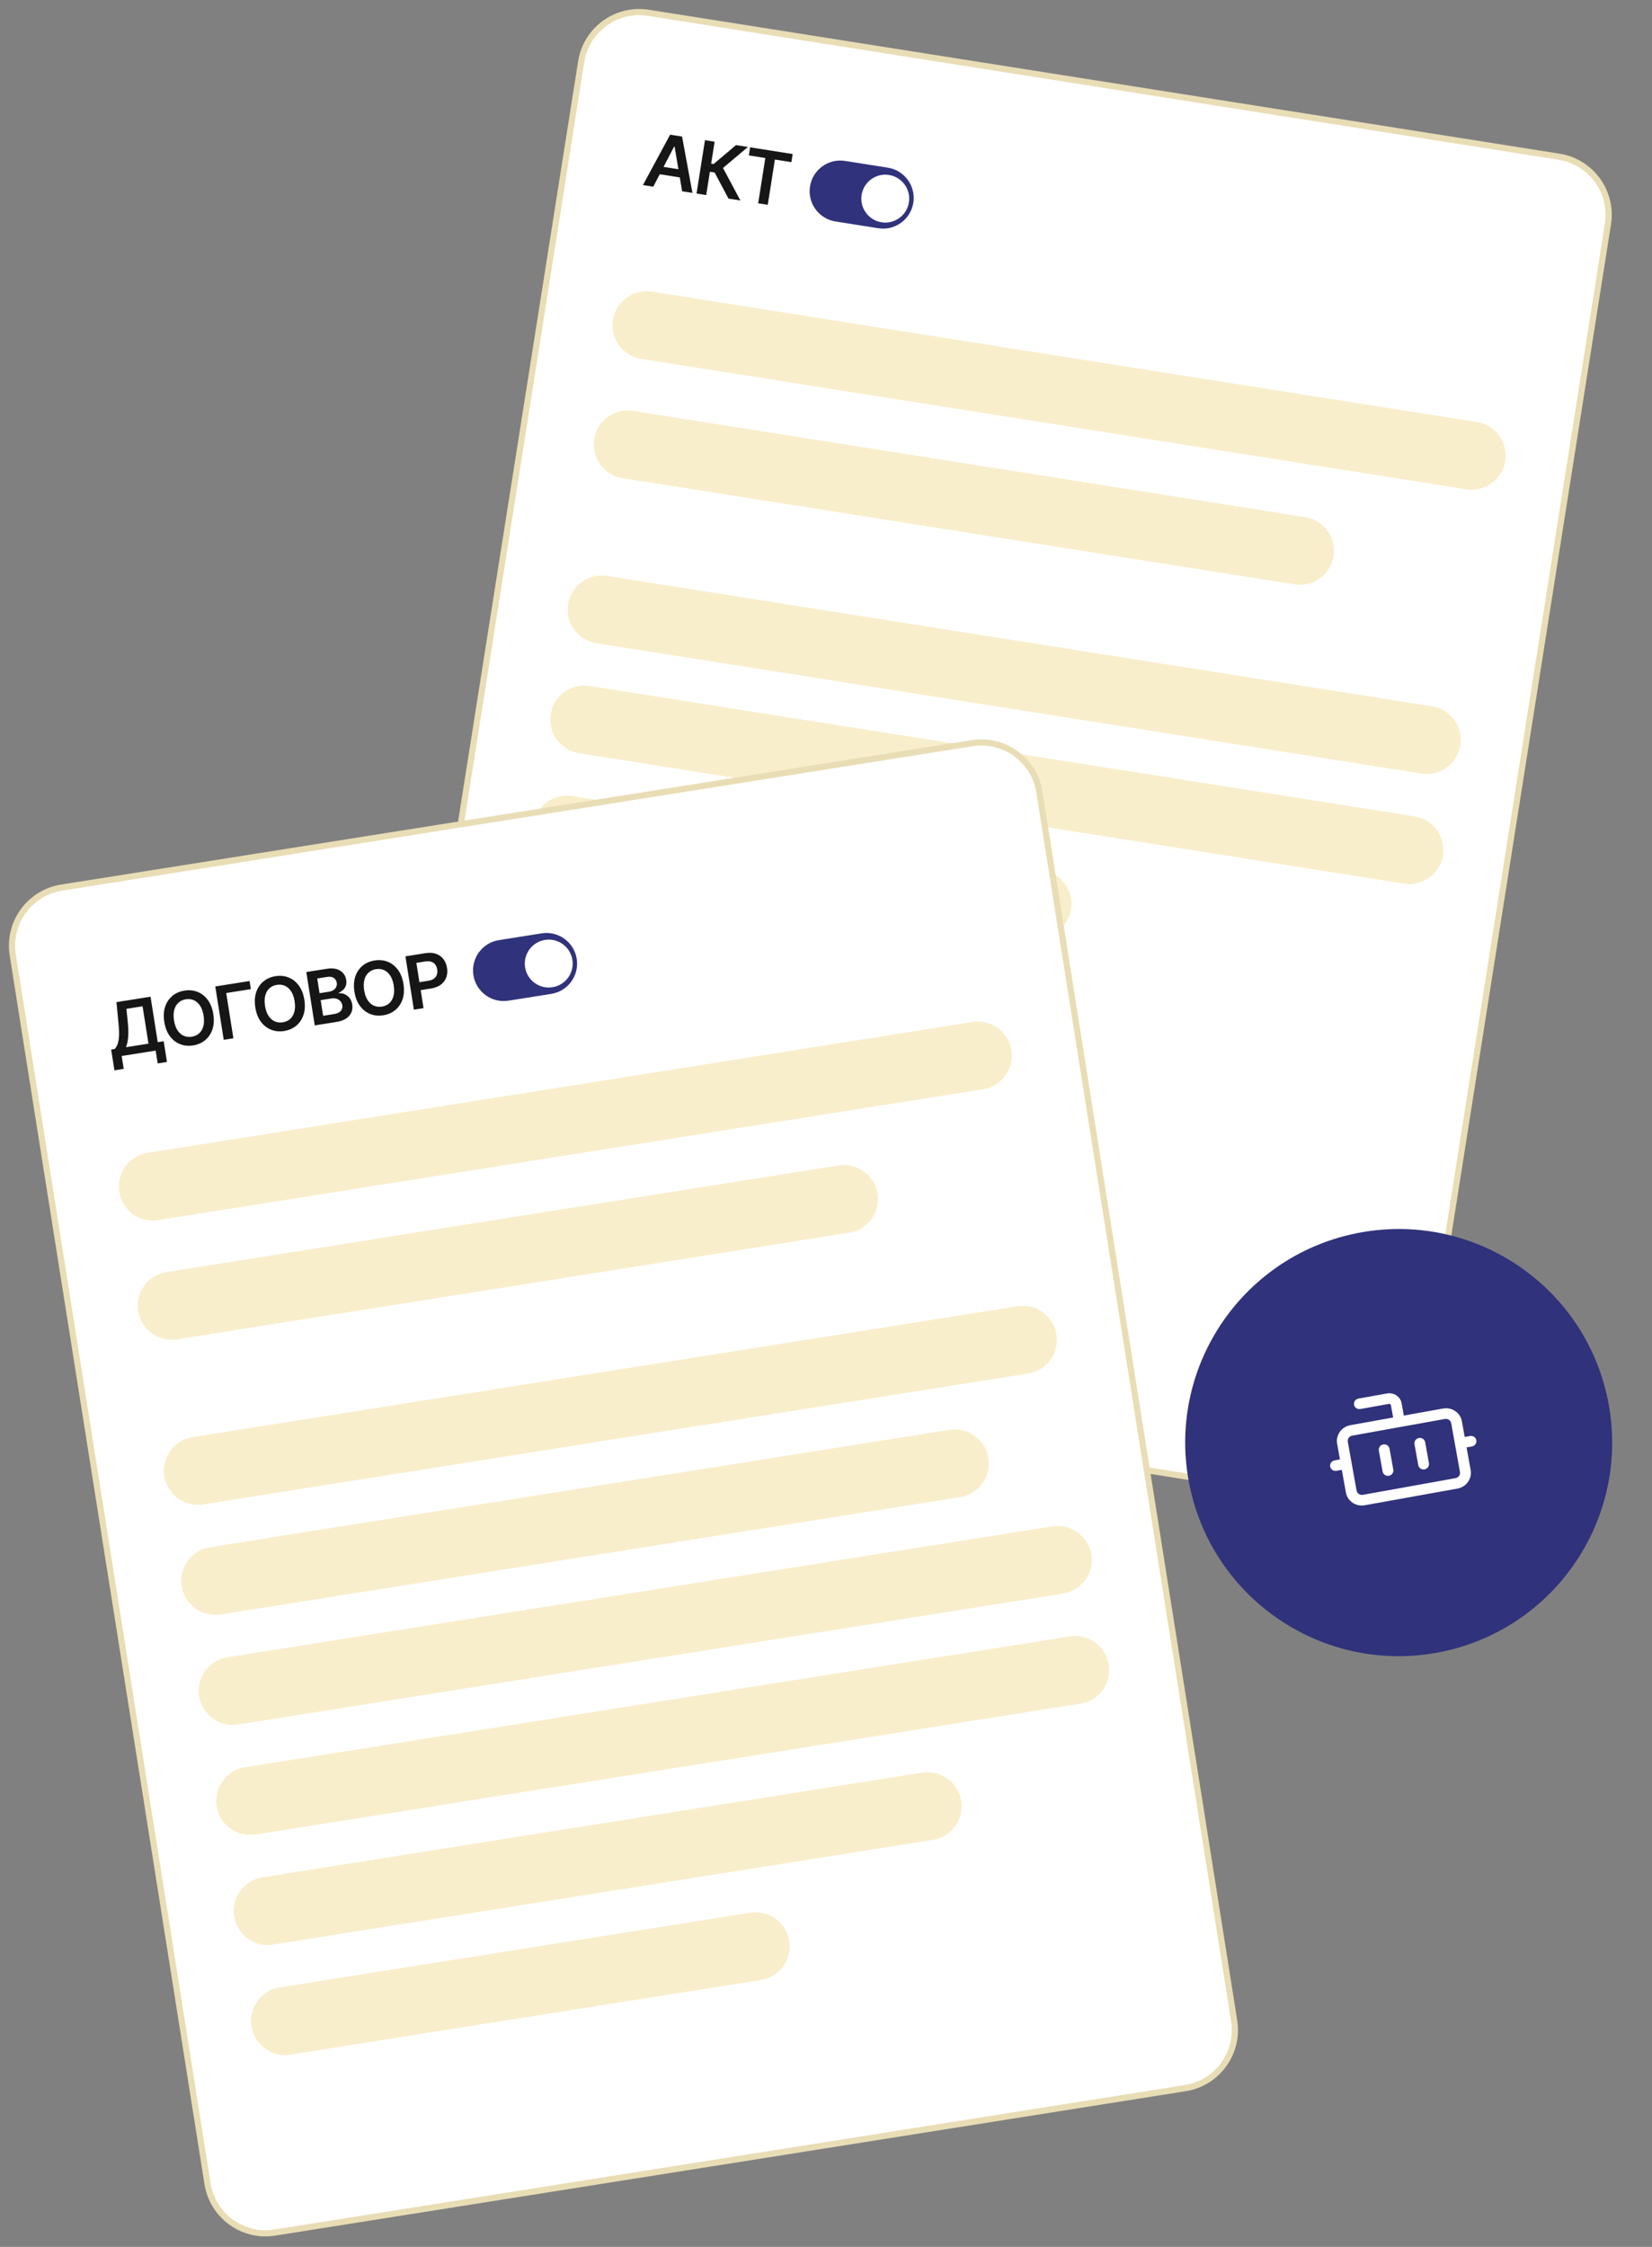
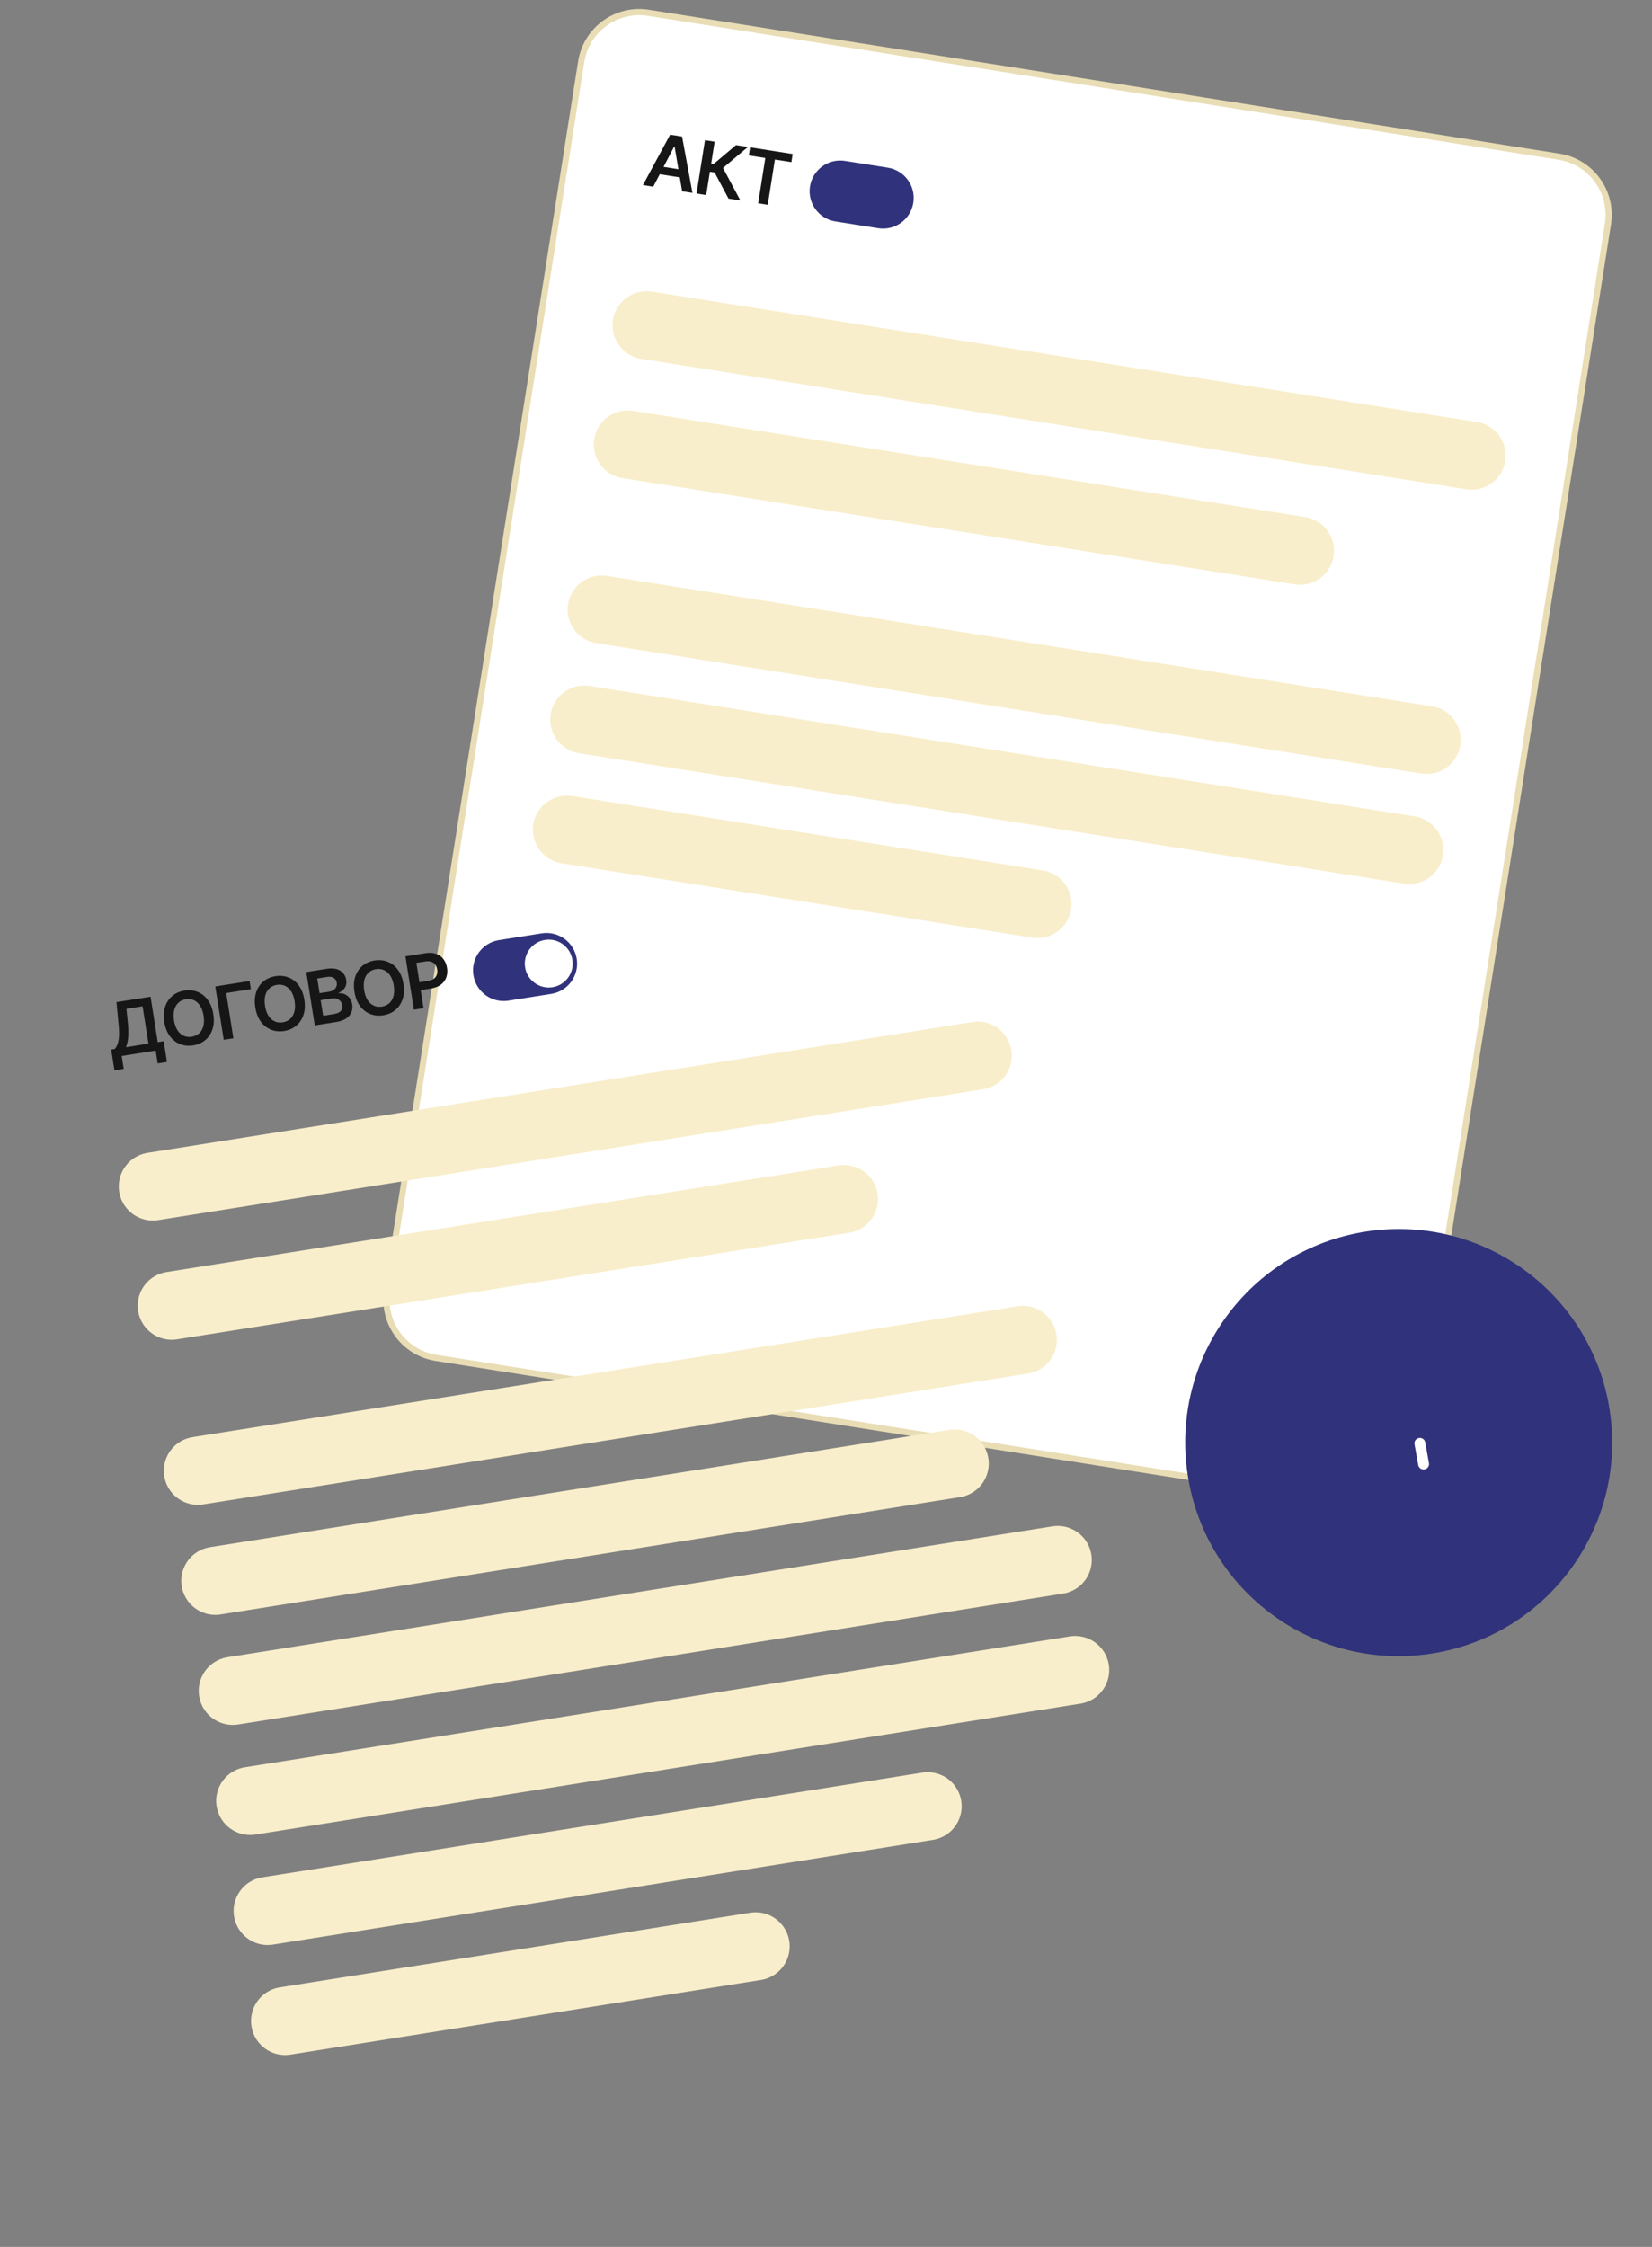
<svg xmlns="http://www.w3.org/2000/svg" width="267" height="363" viewBox="0 0 267 363" fill="none">
  <rect x="0" y="0" width="267" height="363" fill="#808080" stroke="none" />
  <path d="M104.799 2.07L251.974 25.319C257.157 26.138 260.694 31.003 259.876 36.185L228.512 234.723C227.694 239.906 222.829 243.443 217.646 242.625L70.472 219.375C65.289 218.556 61.752 213.692 62.57 208.509L93.933 9.971C94.752 4.789 99.617 1.251 104.799 2.07Z" fill="white" stroke="#E9DDB5" />
  <path d="M105.58 30.162L103.913 29.899L108.31 21.758L110.238 22.063L111.915 31.163L110.248 30.9L109.029 23.684L108.961 23.673L105.58 30.162ZM106.169 26.791L110.715 27.509L110.517 28.764L105.971 28.045L106.169 26.791ZM117.741 32.084L115.499 27.868L114.733 27.747L114.138 31.515L112.576 31.268L113.939 22.648L115.5 22.894L114.94 26.438L115.332 26.5L118.956 23.44L120.879 23.744L116.853 27.137L119.664 32.388L117.741 32.084ZM121.028 25.11L121.234 23.8L128.112 24.887L127.905 26.196L125.241 25.775L124.086 33.087L122.537 32.842L123.692 25.53L121.028 25.11Z" fill="#161616" />
  <path d="M141.95 36.873L135.033 35.78C132.332 35.353 130.488 32.817 130.915 30.116C131.341 27.415 133.877 25.571 136.578 25.998L143.496 27.091C146.197 27.518 148.041 30.054 147.614 32.755C147.187 35.456 144.651 37.3 141.95 36.873Z" fill="#30327B" />
-   <path d="M142.473 35.911C144.584 36.245 146.566 34.804 146.899 32.693C147.233 30.582 145.792 28.601 143.681 28.267C141.571 27.934 139.589 29.375 139.255 31.485C138.922 33.596 140.363 35.578 142.473 35.911Z" fill="white" />
  <path d="M104.5 52.55L237.846 73.615M101.457 71.812L210.11 88.976" stroke="#F9EECB" stroke-width="11" stroke-linecap="round" />
  <path d="M97.242 98.476L230.589 119.541M94.434 116.256L227.78 137.321M91.625 134.035L167.682 146.05" stroke="#F9EECB" stroke-width="11" stroke-linecap="round" />
-   <path d="M9.955 143.398L157.116 120.061C162.298 119.239 167.165 122.774 167.987 127.956L199.469 326.475C200.29 331.657 196.756 336.524 191.574 337.346L44.413 360.683C39.231 361.505 34.364 357.97 33.542 352.788L2.06 154.269C1.238 149.087 4.773 144.22 9.955 143.398Z" fill="white" stroke="#E9DDB5" />
  <path d="M18.497 172.917L17.966 169.562L18.542 169.471C18.711 169.286 18.858 169.04 18.982 168.733C19.106 168.425 19.188 168.018 19.229 167.511C19.269 167.004 19.25 166.36 19.173 165.579L18.823 161.898L24.332 161.025L25.495 168.37L26.455 168.218L26.985 171.564L25.487 171.801L25.159 169.73L19.666 170.6L19.995 172.679L18.497 172.917ZM20.36 169.183L23.997 168.607L23.041 162.571L20.436 162.984L20.671 165.341C20.727 165.934 20.752 166.468 20.744 166.943C20.735 167.419 20.698 167.844 20.63 168.217C20.562 168.587 20.473 168.909 20.36 169.183ZM34.475 163.837C34.622 164.765 34.574 165.588 34.331 166.306C34.09 167.02 33.699 167.6 33.157 168.045C32.617 168.49 31.97 168.772 31.215 168.892C30.461 169.011 29.757 168.943 29.103 168.687C28.453 168.428 27.901 167.996 27.448 167.392C26.998 166.784 26.7 166.017 26.553 165.091C26.406 164.163 26.453 163.341 26.694 162.627C26.937 161.91 27.328 161.329 27.867 160.884C28.41 160.438 29.058 160.156 29.813 160.036C30.568 159.917 31.27 159.985 31.921 160.242C32.574 160.498 33.126 160.93 33.575 161.537C34.028 162.141 34.328 162.908 34.475 163.837ZM32.905 164.085C32.801 163.432 32.611 162.896 32.336 162.48C32.062 162.06 31.727 161.764 31.332 161.59C30.936 161.414 30.503 161.364 30.035 161.438C29.566 161.512 29.171 161.694 28.849 161.984C28.526 162.271 28.298 162.656 28.165 163.141C28.034 163.621 28.02 164.189 28.123 164.843C28.227 165.496 28.416 166.033 28.689 166.453C28.965 166.869 29.301 167.166 29.697 167.342C30.093 167.515 30.525 167.564 30.993 167.49C31.462 167.416 31.858 167.235 32.18 166.948C32.503 166.659 32.729 166.273 32.86 165.792C32.993 165.308 33.008 164.739 32.905 164.085ZM40.337 158.49L40.545 159.799L36.563 160.43L37.721 167.741L36.16 167.988L34.794 159.368L40.337 158.49ZM49.187 161.507C49.334 162.435 49.286 163.258 49.043 163.976C48.802 164.69 48.411 165.269 47.869 165.715C47.329 166.16 46.682 166.442 45.928 166.562C45.173 166.681 44.469 166.613 43.816 166.357C43.165 166.097 42.613 165.666 42.161 165.061C41.711 164.454 41.412 163.687 41.266 162.761C41.118 161.832 41.165 161.011 41.406 160.297C41.649 159.58 42.04 158.998 42.58 158.553C43.122 158.108 43.77 157.826 44.525 157.706C45.28 157.587 45.982 157.655 46.633 157.912C47.286 158.168 47.837 158.599 48.288 159.207C48.74 159.811 49.04 160.578 49.187 161.507ZM47.617 161.755C47.513 161.101 47.324 160.566 47.048 160.15C46.774 159.73 46.439 159.434 46.044 159.26C45.648 159.084 45.215 159.033 44.747 159.108C44.278 159.182 43.883 159.364 43.561 159.654C43.238 159.941 43.01 160.326 42.877 160.81C42.746 161.291 42.732 161.859 42.836 162.512C42.939 163.166 43.128 163.703 43.401 164.123C43.677 164.539 44.013 164.836 44.409 165.012C44.805 165.185 45.237 165.234 45.706 165.16C46.174 165.086 46.57 164.905 46.892 164.618C47.215 164.328 47.441 163.943 47.572 163.462C47.706 162.978 47.72 162.409 47.617 161.755ZM50.872 165.658L49.506 157.038L52.806 156.515C53.429 156.417 53.962 156.433 54.406 156.564C54.852 156.692 55.204 156.908 55.462 157.212C55.723 157.516 55.887 157.881 55.955 158.308C56.01 158.658 55.991 158.969 55.895 159.24C55.8 159.509 55.651 159.738 55.448 159.928C55.245 160.118 55.009 160.269 54.739 160.381L54.752 160.465C55.06 160.434 55.369 160.481 55.676 160.608C55.986 160.732 56.256 160.933 56.484 161.214C56.713 161.494 56.861 161.853 56.931 162.291C57.002 162.737 56.957 163.155 56.797 163.546C56.637 163.933 56.356 164.264 55.954 164.538C55.551 164.812 55.02 165.001 54.361 165.105L50.872 165.658ZM52.226 164.106L53.906 163.84C54.473 163.75 54.864 163.577 55.079 163.322C55.297 163.063 55.379 162.762 55.325 162.42C55.284 162.164 55.185 161.944 55.026 161.76C54.867 161.572 54.661 161.438 54.41 161.357C54.158 161.273 53.871 161.257 53.548 161.308L51.826 161.58L52.226 164.106ZM51.648 160.457L53.193 160.212C53.462 160.169 53.697 160.082 53.898 159.949C54.098 159.814 54.245 159.645 54.34 159.443C54.437 159.238 54.465 159.009 54.425 158.757C54.372 158.423 54.211 158.167 53.941 157.988C53.674 157.809 53.31 157.756 52.85 157.829L51.272 158.078L51.648 160.457ZM65.207 158.969C65.354 159.898 65.306 160.721 65.063 161.438C64.822 162.152 64.431 162.732 63.889 163.178C63.349 163.622 62.702 163.905 61.947 164.024C61.193 164.144 60.489 164.076 59.836 163.819C59.185 163.56 58.633 163.128 58.181 162.524C57.731 161.917 57.432 161.15 57.286 160.224C57.139 159.295 57.185 158.474 57.426 157.76C57.669 157.042 58.06 156.461 58.599 156.016C59.142 155.571 59.79 155.288 60.545 155.169C61.3 155.049 62.002 155.118 62.653 155.374C63.306 155.63 63.858 156.062 64.308 156.67C64.76 157.274 65.06 158.04 65.207 158.969ZM63.637 159.218C63.533 158.564 63.343 158.029 63.068 157.612C62.794 157.193 62.459 156.896 62.064 156.723C61.668 156.547 61.236 156.496 60.767 156.57C60.298 156.645 59.903 156.827 59.581 157.116C59.258 157.403 59.03 157.789 58.897 158.273C58.766 158.754 58.752 159.321 58.855 159.975C58.959 160.629 59.148 161.166 59.421 161.585C59.697 162.002 60.033 162.298 60.429 162.474C60.825 162.647 61.257 162.697 61.725 162.623C62.194 162.548 62.59 162.368 62.913 162.081C63.235 161.791 63.461 161.406 63.592 160.925C63.725 160.441 63.74 159.872 63.637 159.218ZM66.892 163.12L65.526 154.501L68.759 153.989C69.421 153.884 69.996 153.919 70.484 154.095C70.975 154.27 71.37 154.556 71.668 154.952C71.969 155.344 72.163 155.814 72.249 156.361C72.337 156.914 72.298 157.423 72.133 157.889C71.969 158.356 71.678 158.748 71.263 159.067C70.847 159.383 70.307 159.594 69.642 159.699L67.499 160.039L67.296 158.755L69.228 158.449C69.615 158.387 69.921 158.27 70.147 158.096C70.373 157.922 70.526 157.708 70.606 157.454C70.69 157.199 70.707 156.919 70.659 156.613C70.61 156.307 70.507 156.047 70.35 155.833C70.195 155.619 69.982 155.467 69.712 155.378C69.444 155.285 69.115 155.27 68.725 155.331L67.294 155.558L68.453 162.873L66.892 163.12Z" fill="#161616" />
  <path d="M89.095 160.567L82.178 161.663C79.477 162.091 76.941 160.248 76.513 157.547C76.085 154.846 77.928 152.309 80.629 151.881L87.546 150.786C90.247 150.358 92.783 152.201 93.211 154.902C93.639 157.603 91.796 160.139 89.095 160.567Z" fill="#30327B" />
  <path d="M89.294 159.491C91.405 159.157 92.845 157.175 92.511 155.064C92.176 152.953 90.194 151.513 88.084 151.848C85.973 152.182 84.533 154.164 84.867 156.275C85.201 158.385 87.183 159.826 89.294 159.491Z" fill="white" />
  <path d="M24.699 191.684L158.033 170.539M27.758 210.943L136.4 193.715" stroke="#F9EECB" stroke-width="11" stroke-linecap="round" />
  <path d="M31.98 237.611L165.314 216.467M34.8 255.389L154.306 236.437M37.619 273.167L170.953 252.022M40.438 290.945L173.772 269.8M43.258 308.723L149.925 291.807M46.077 326.501L122.127 314.44" stroke="#F9EECB" stroke-width="11" stroke-linecap="round" />
  <circle cx="226.059" cy="233.059" r="34.5" transform="rotate(-10.19 226.059 233.059)" fill="#30327B" />
-   <path d="M223.564 233.355C224.041 233.269 224.496 233.577 224.58 234.043L225.189 237.431L225.19 237.445L225.199 237.56L225.201 237.575L225.2 237.59C225.189 237.989 224.892 238.341 224.474 238.417C224.056 238.492 223.655 238.265 223.505 237.894L223.499 237.881L223.496 237.867L223.464 237.756L223.46 237.741L222.852 234.354C222.768 233.888 223.087 233.441 223.564 233.355Z" fill="white" />
  <path d="M229.325 232.319C229.803 232.233 230.258 232.542 230.341 233.008L230.95 236.395L230.952 236.41L230.961 236.525L230.962 236.539L230.961 236.554C230.95 236.954 230.653 237.306 230.235 237.381C229.817 237.456 229.416 237.229 229.267 236.859L229.261 236.845L229.257 236.831L229.225 236.72L229.222 236.706L228.613 233.318C228.529 232.852 228.848 232.405 229.325 232.319Z" fill="white" />
-   <path fill-rule="evenodd" clip-rule="evenodd" d="M224.165 225.119C225.279 224.918 226.34 225.637 226.536 226.725L226.889 228.693L233.227 227.554C234.659 227.296 236.023 228.221 236.274 229.619L236.729 232.15L237.593 231.994C238.071 231.908 238.526 232.217 238.609 232.683C238.693 233.148 238.374 233.596 237.897 233.681L237.033 233.837L237.692 237.507L237.721 237.739L237.723 237.753C237.813 238.967 237.013 240.088 235.814 240.429L235.8 240.432L235.567 240.487L220.558 243.185L220.321 243.215L220.306 243.216C219.063 243.315 217.923 242.542 217.585 241.373L217.581 241.359L217.528 241.131L216.868 237.461L216.004 237.617C215.526 237.703 215.072 237.394 214.988 236.928C214.904 236.463 215.223 236.015 215.7 235.929L216.565 235.774L216.11 233.243C215.858 231.846 216.816 230.504 218.247 230.246L225.161 229.004L224.807 227.035C224.779 226.88 224.628 226.777 224.469 226.806L219.859 227.634C219.382 227.72 218.927 227.412 218.844 226.946C218.76 226.48 219.079 226.033 219.556 225.947L224.165 225.119ZM218.551 231.934C218.073 232.019 217.754 232.467 217.838 232.933L219.253 240.806L219.274 240.892C219.394 241.31 219.822 241.575 220.269 241.495L235.249 238.802L235.337 238.782C235.736 238.668 236.002 238.295 235.972 237.891L235.961 237.803L234.546 229.929C234.462 229.463 234.007 229.155 233.53 229.241L218.551 231.934Z" fill="white" />
</svg>